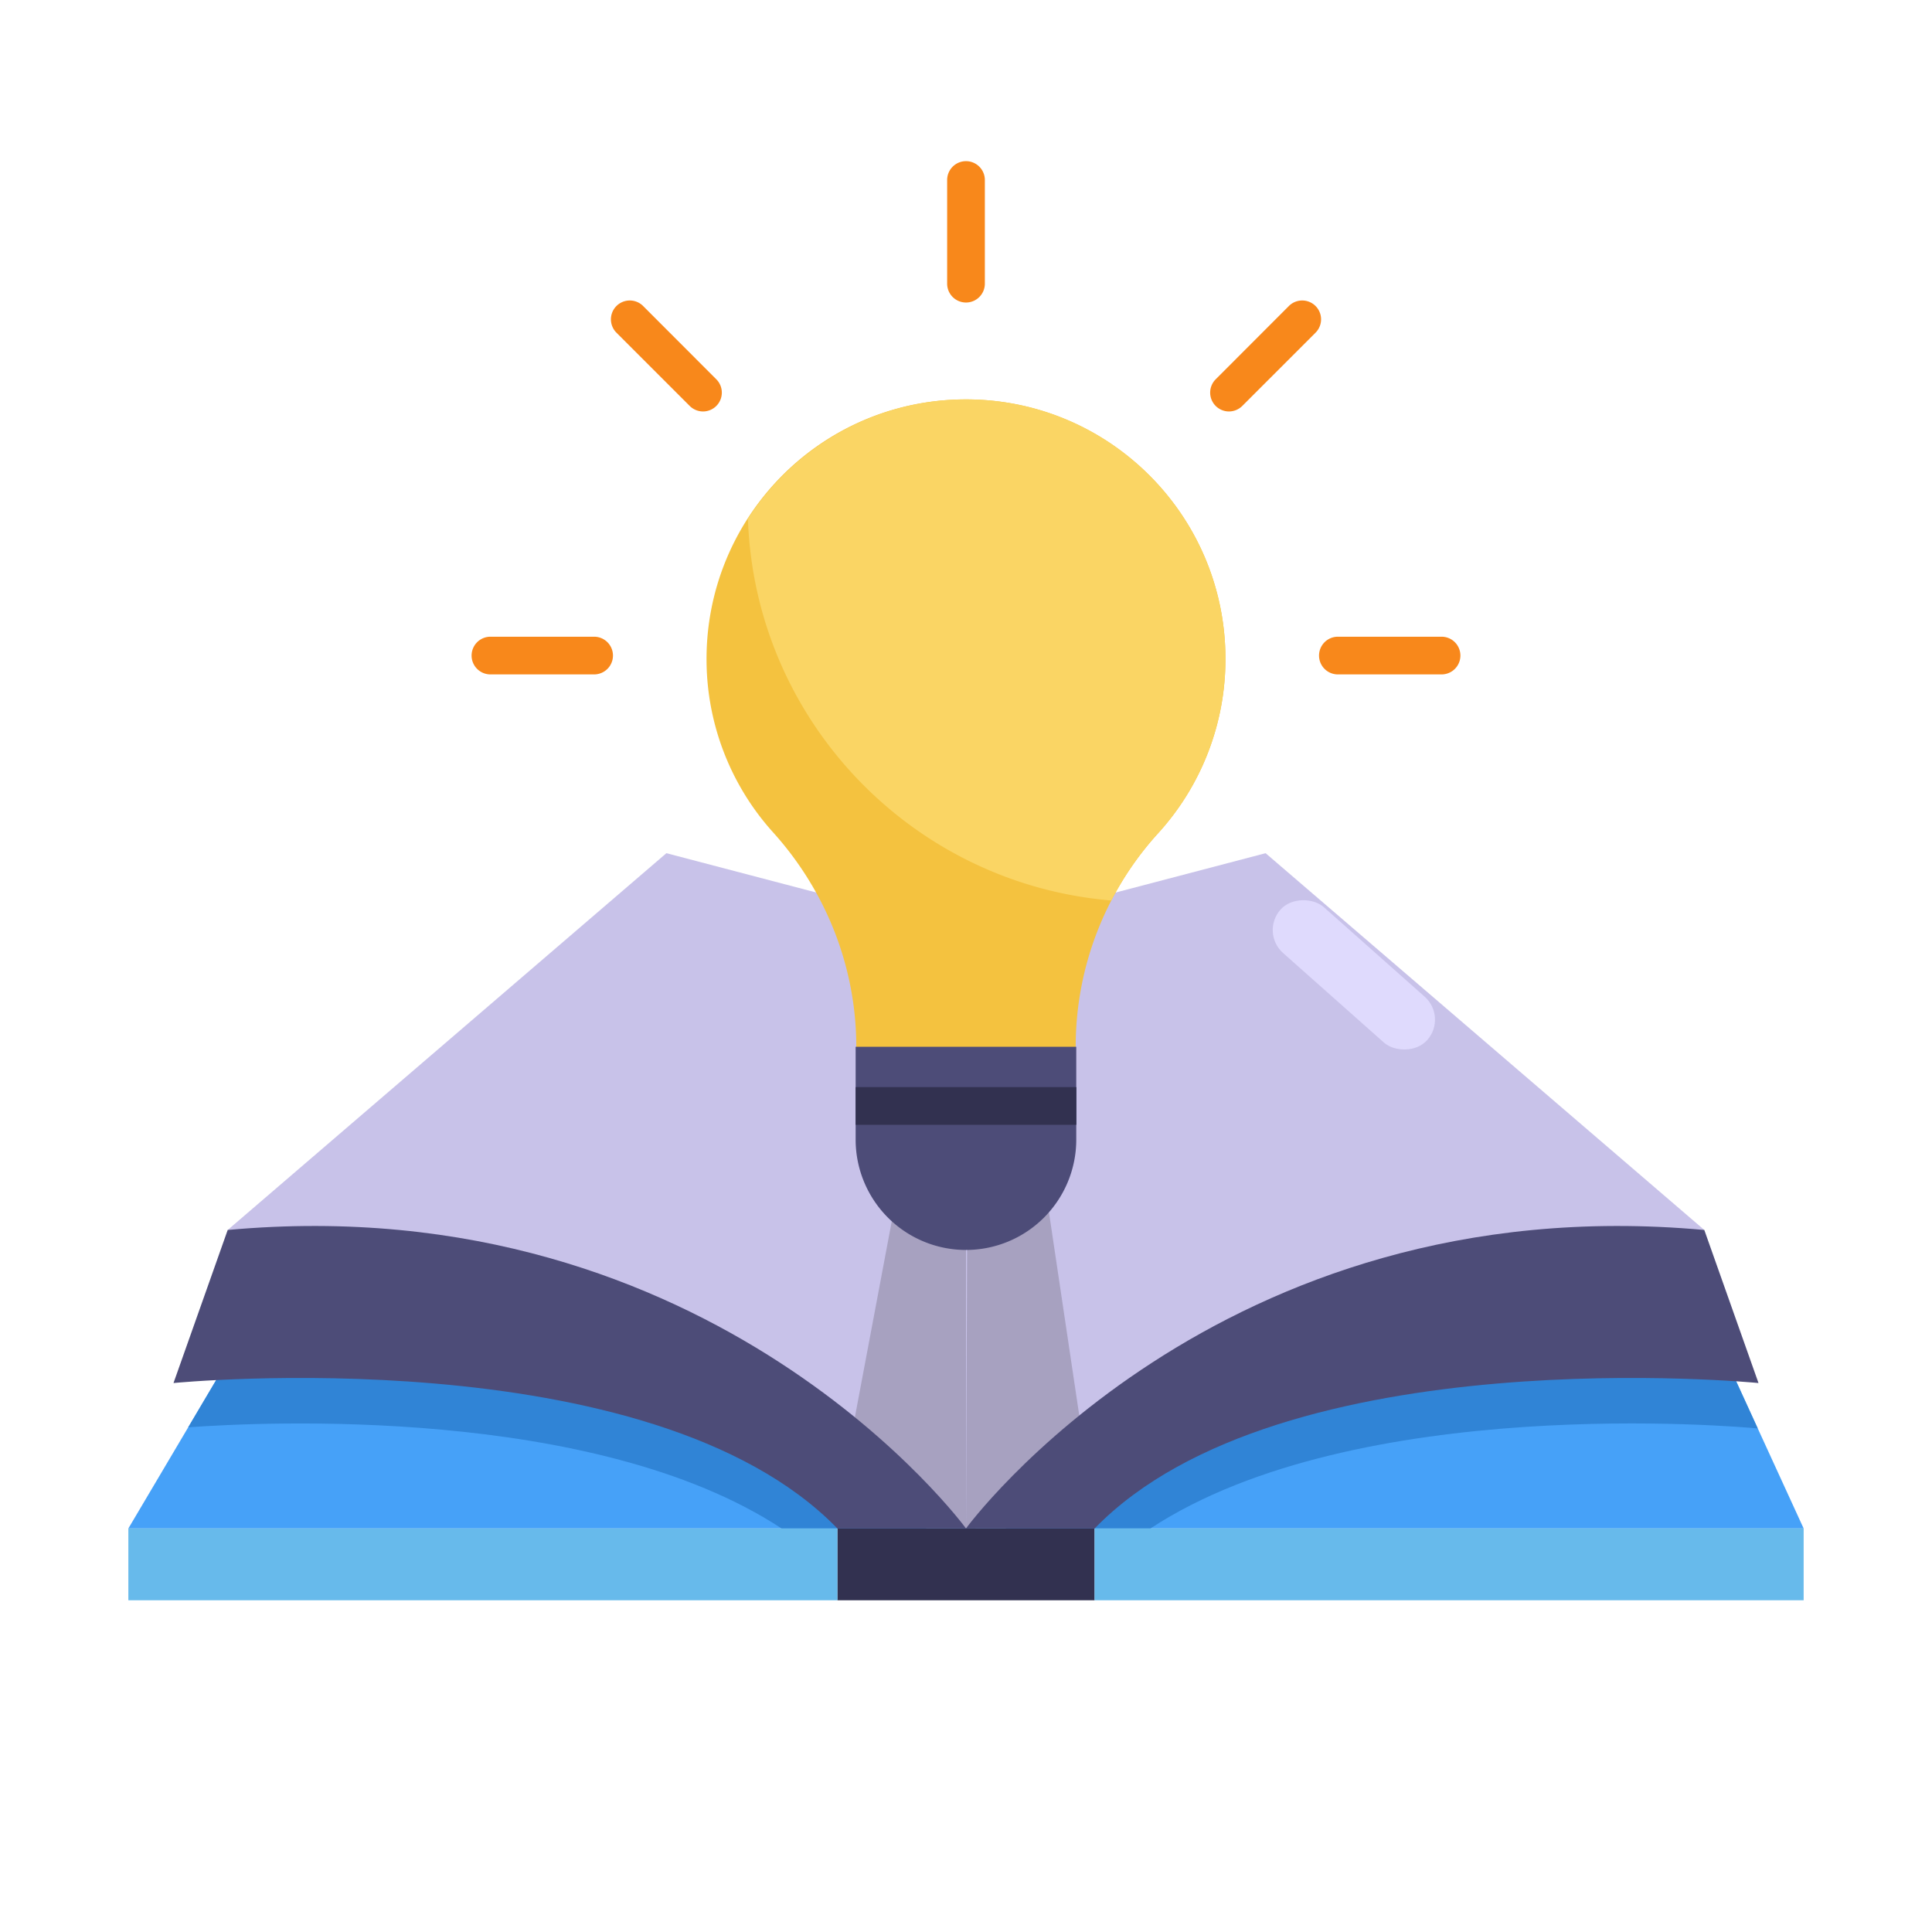
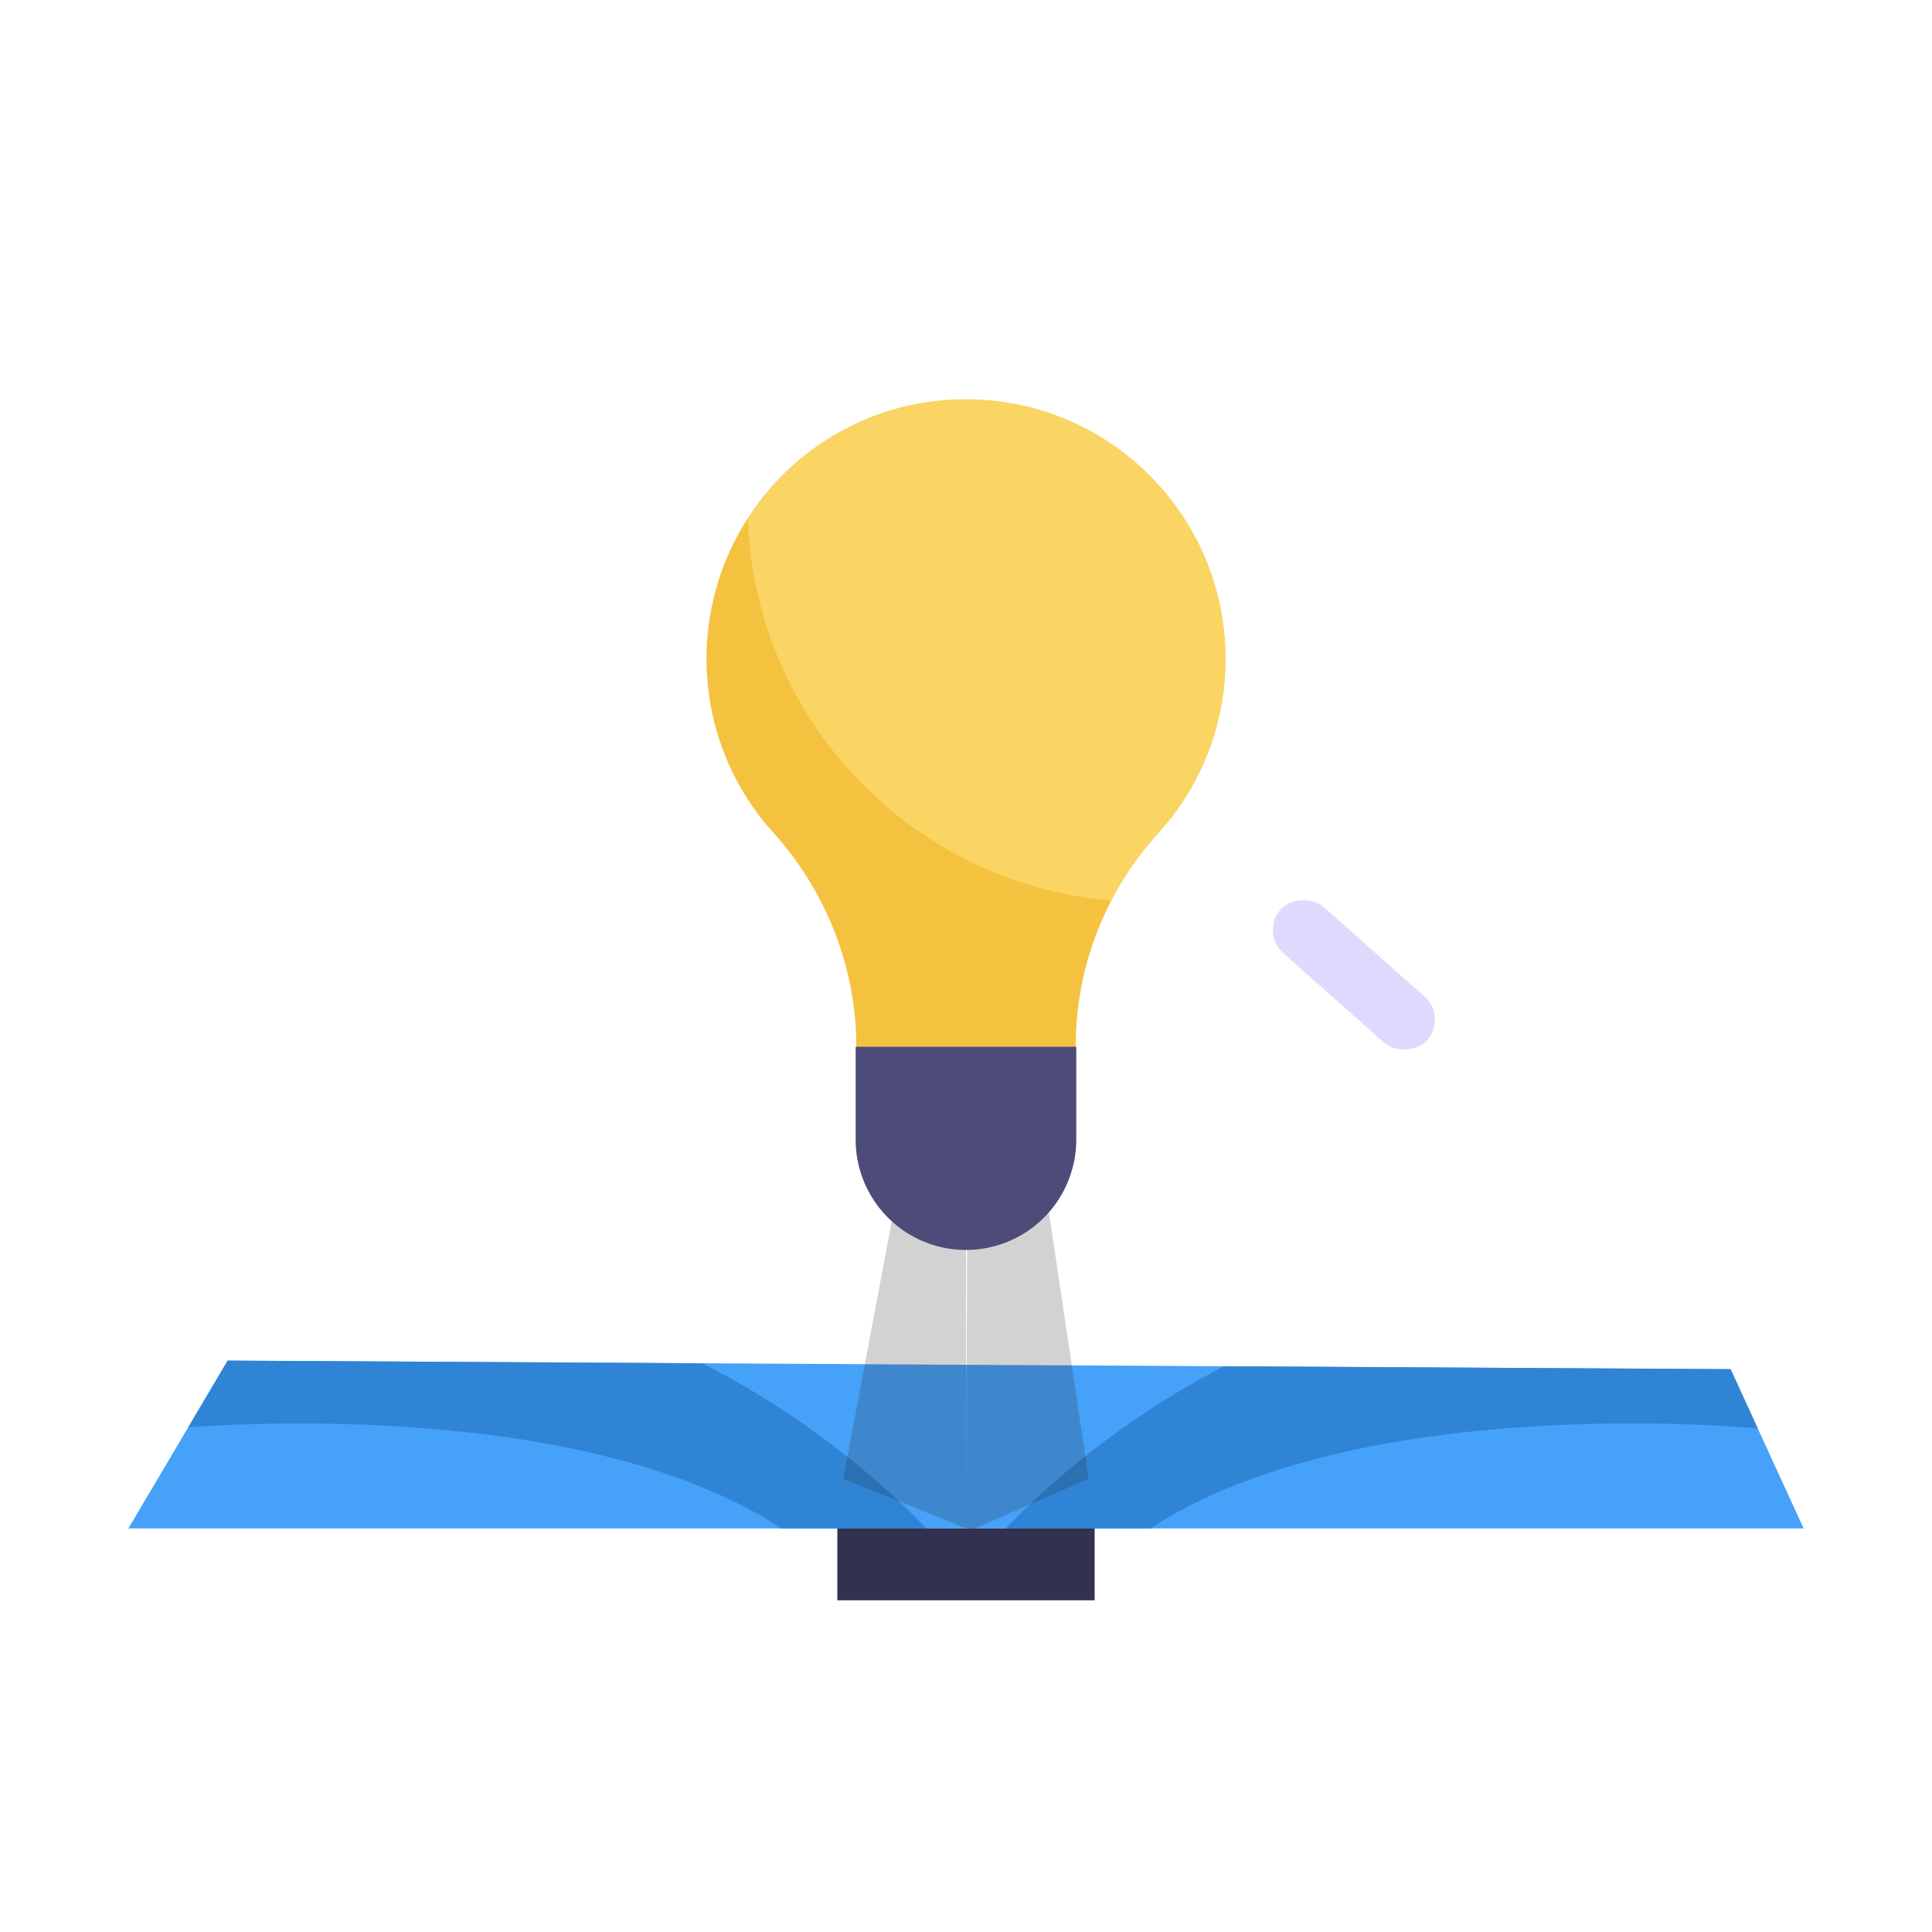
<svg xmlns="http://www.w3.org/2000/svg" id="Layer_2" width="800" height="800" data-name="Layer 2" viewBox="0 0 2050 2050">
  <defs>
    <style>.cls-2{fill:#3084d6}.cls-3{fill:#c8c2e9}.cls-4{fill:#231f20;opacity:.2}.cls-6{fill:#4d4c78}.cls-7{fill:#323150}.cls-8{fill:#f8881b}.cls-9{fill:#67baeb}</style>
  </defs>
  <path d="m136.2 1621.8 105.4-178.1 1594.7 9.1 77.5 169H136.2z" style="fill:#46a1f8" />
  <path d="m745.1 1446.6-503.5-2.9-41.9 70.8c78-5.7 430.6-23.3 629.6 107.3H983c-44.5-46.2-124-117.3-237.9-175.2ZM1220.7 1621.8c219.1-143.8 624.7-108 644.4-106.1l-28.8-62.9-537.5-3.1c-110.7 57.4-188.2 126.7-231.8 172.1Z" class="cls-2" />
-   <path d="m707.1 905.3-465.5 399.8 783.4 316.7V988.7l-317.9-83.4zM1342.9 905.3 1025 988.7v633.1l783.4-316.7-465.5-399.8z" class="cls-3" />
  <path d="m1067 977.7-39.5 10.4-2.5 637.9 130.2-56.9-88.2-591.4zM1005 983.5l20 5.2v633.1l-130.2-52.7L1005 983.5z" class="cls-4" />
  <path d="M1300.3 699.1c0-152.9-124.7-276.7-277.9-275.3S748 550.5 749.7 702.4a274.2 274.2 0 0 0 70.7 180.9c56.3 62.5 88.2 143.2 88.2 227.4v.5h232.8v-.5a336.4 336.4 0 0 1 87.3-226.4 274.3 274.3 0 0 0 71.6-185.2Z" style="fill:#f4c23f" />
  <path d="M907.9 1110.7H1142v98.6a117.1 117.1 0 0 1-117 117 117.1 117.1 0 0 1-117.1-117.1v-98.6Z" class="cls-6" />
-   <path d="M1142.1 1193.5v-40H907.9v40h234.2z" class="cls-7" />
-   <path d="M1025 321a20 20 0 0 1-20-20V191a20 20 0 0 1 40 0v110a20 20 0 0 1-20 20ZM746 436.6a20.2 20.2 0 0 1-14.2-5.9L654.1 353a20 20 0 0 1 28.3-28.3l77.7 77.8a20 20 0 0 1-14.1 34.1ZM1304 436.6a20.2 20.2 0 0 0 14.2-5.9l77.7-77.7a20 20 0 0 0-28.3-28.3l-77.7 77.8a20 20 0 0 0 14.1 34.1ZM630.4 715.6h-110a20 20 0 0 1 0-40h110a20 20 0 0 1 0 40ZM1529.6 715.6h-110a20 20 0 0 1 0-40h110a20 20 0 0 1 0 40Z" class="cls-8" />
  <path d="M888.5 1621.8h273v76.21h-273z" class="cls-7" />
-   <path d="M136.2 1621.8h752.4v76.21H136.2zM1913.8 1698h-752.4v-76.21h752.4z" class="cls-9" />
-   <path d="M1025 1621.8s-266-364-783.4-316.7l-57.5 162.4s505.9-49.9 704.4 154.3ZM1025 1621.8s266-364 783.4-316.7l57.5 162.4s-505.9-49.9-704.4 154.3Z" class="cls-6" />
  <path d="M1022.4 423.8c-96 .9-180.2 51.3-228.8 126.6 7.3 214 174.3 387.5 385.6 405.1a330.4 330.4 0 0 1 49.5-71.2 274.3 274.3 0 0 0 71.6-185.2c0-152.9-124.7-276.7-277.9-275.3Z" style="fill:#fad564" />
  <rect width="65.1" height="208.31" x="1404" y="930.2" rx="32.6" ry="32.6" style="fill:#dfdafd" transform="rotate(-48.4 1436.585 1034.368)" />
</svg>